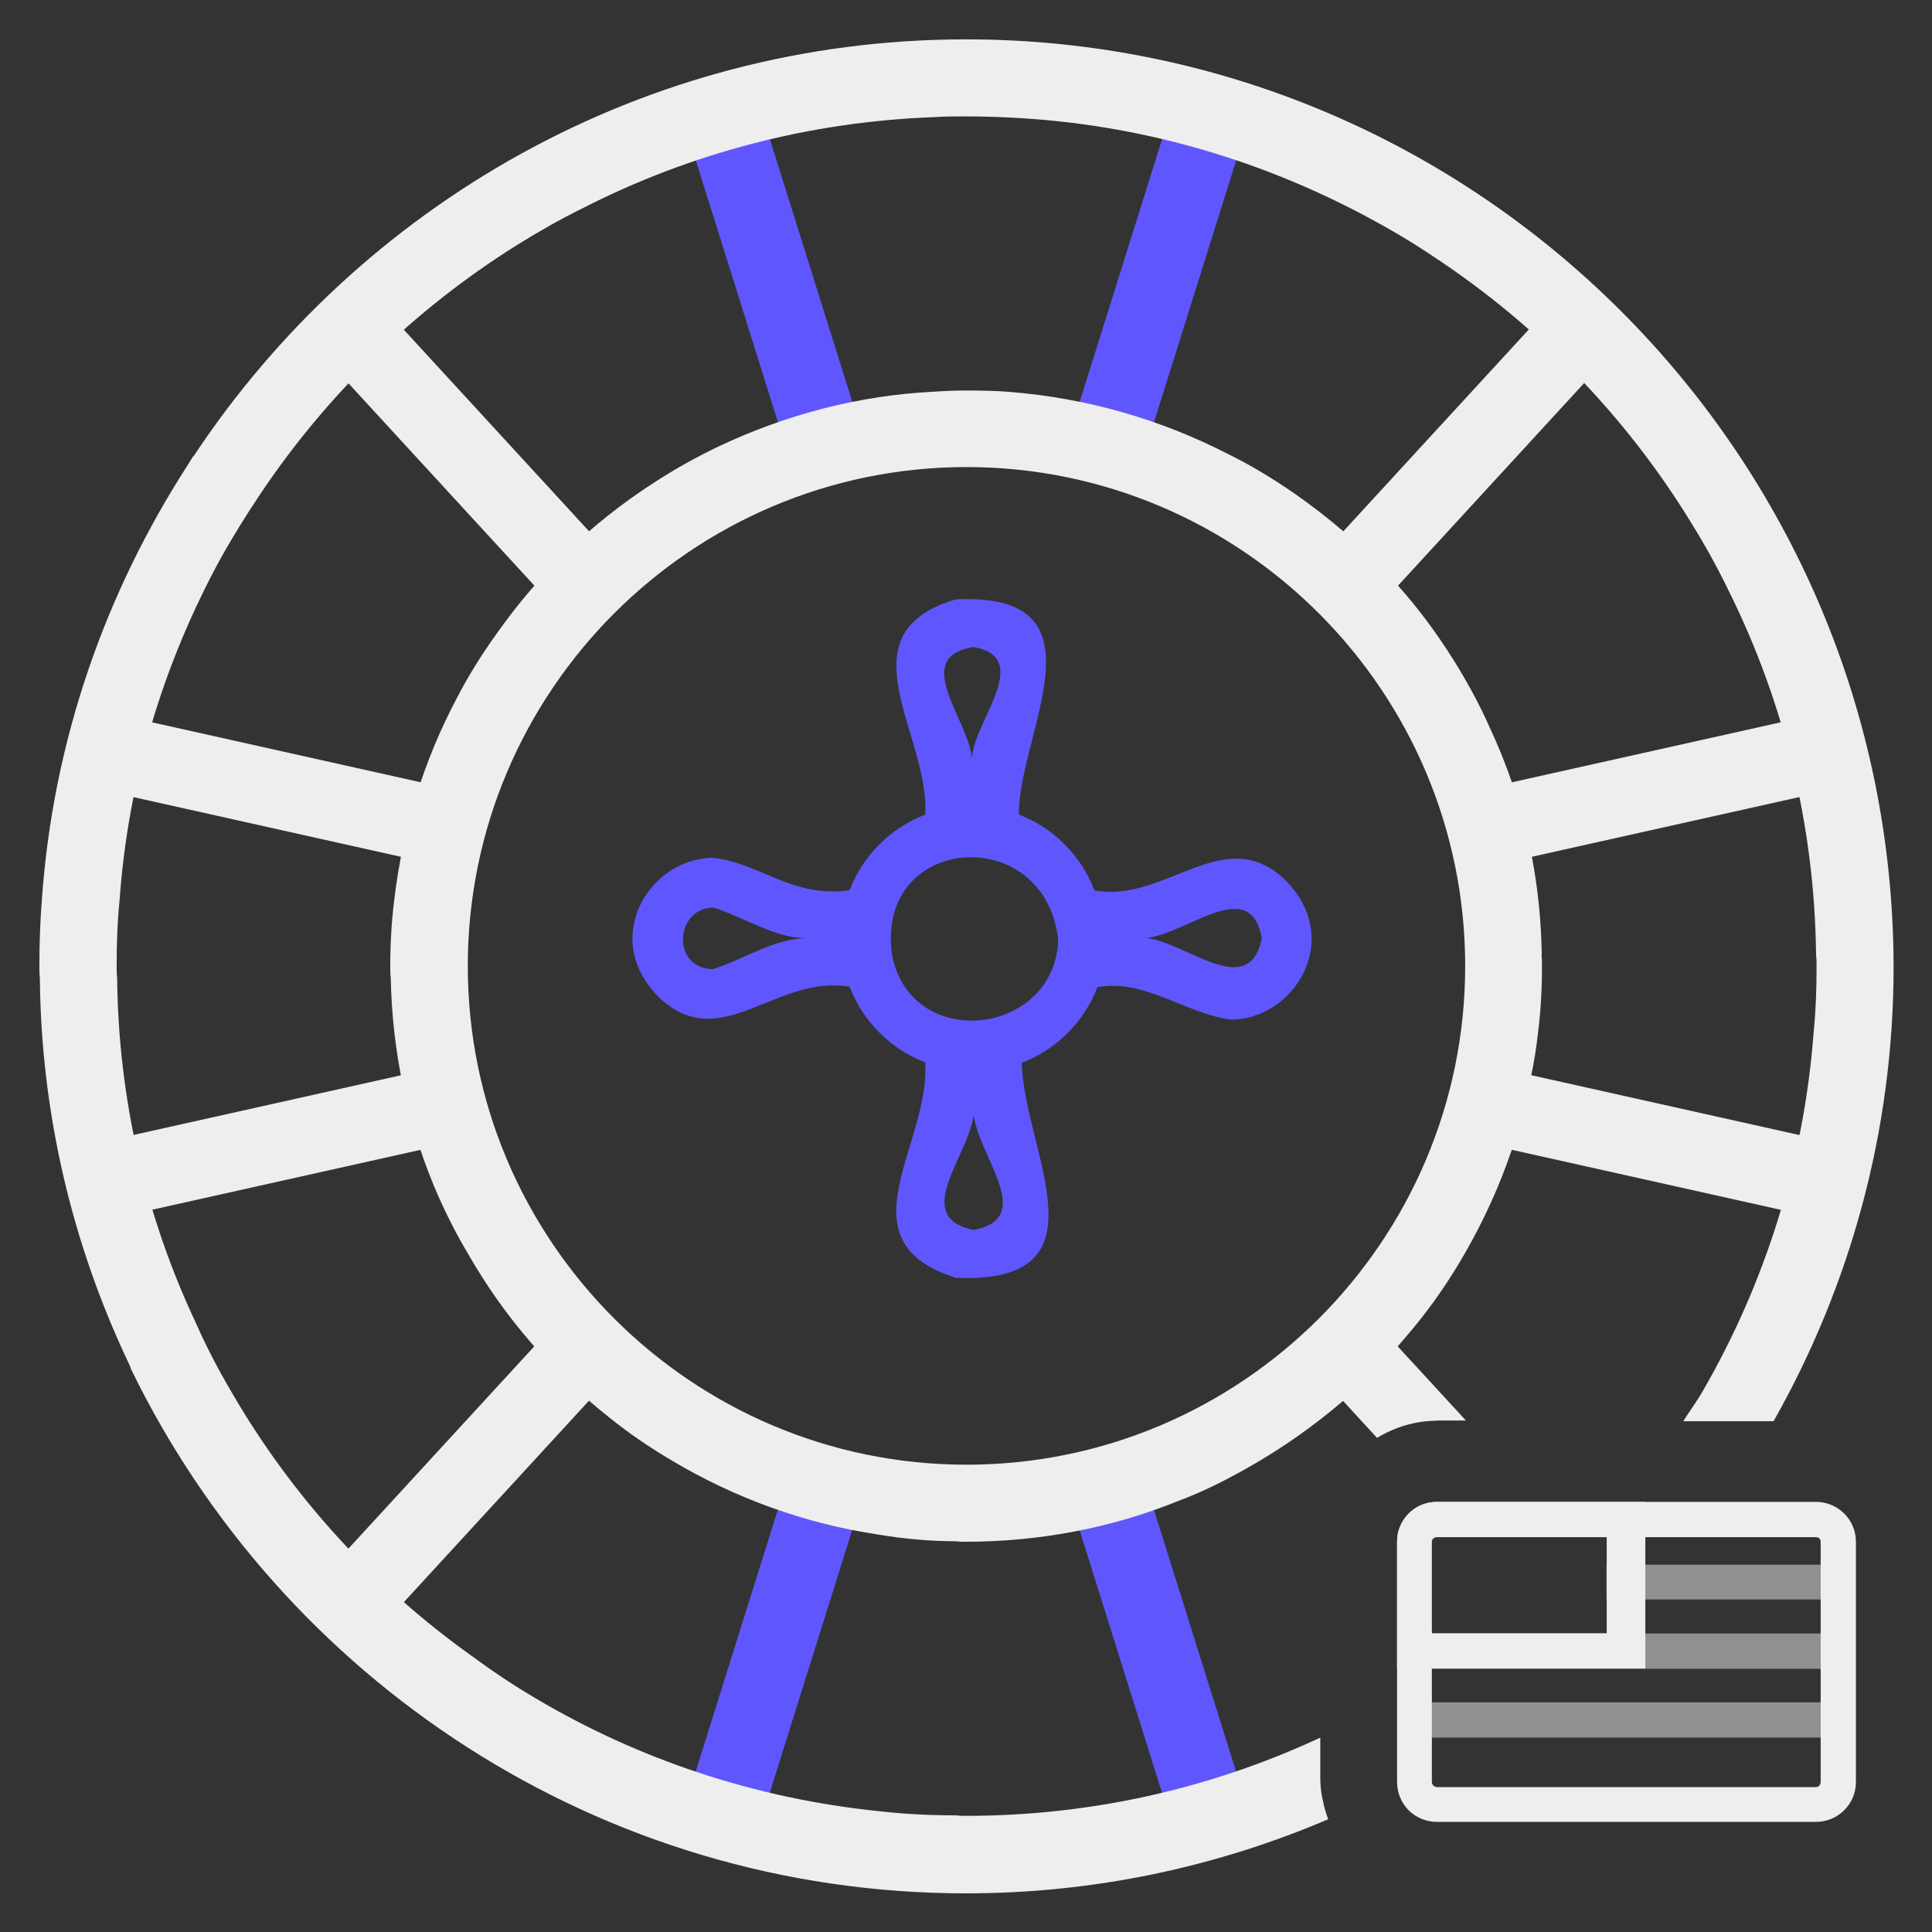
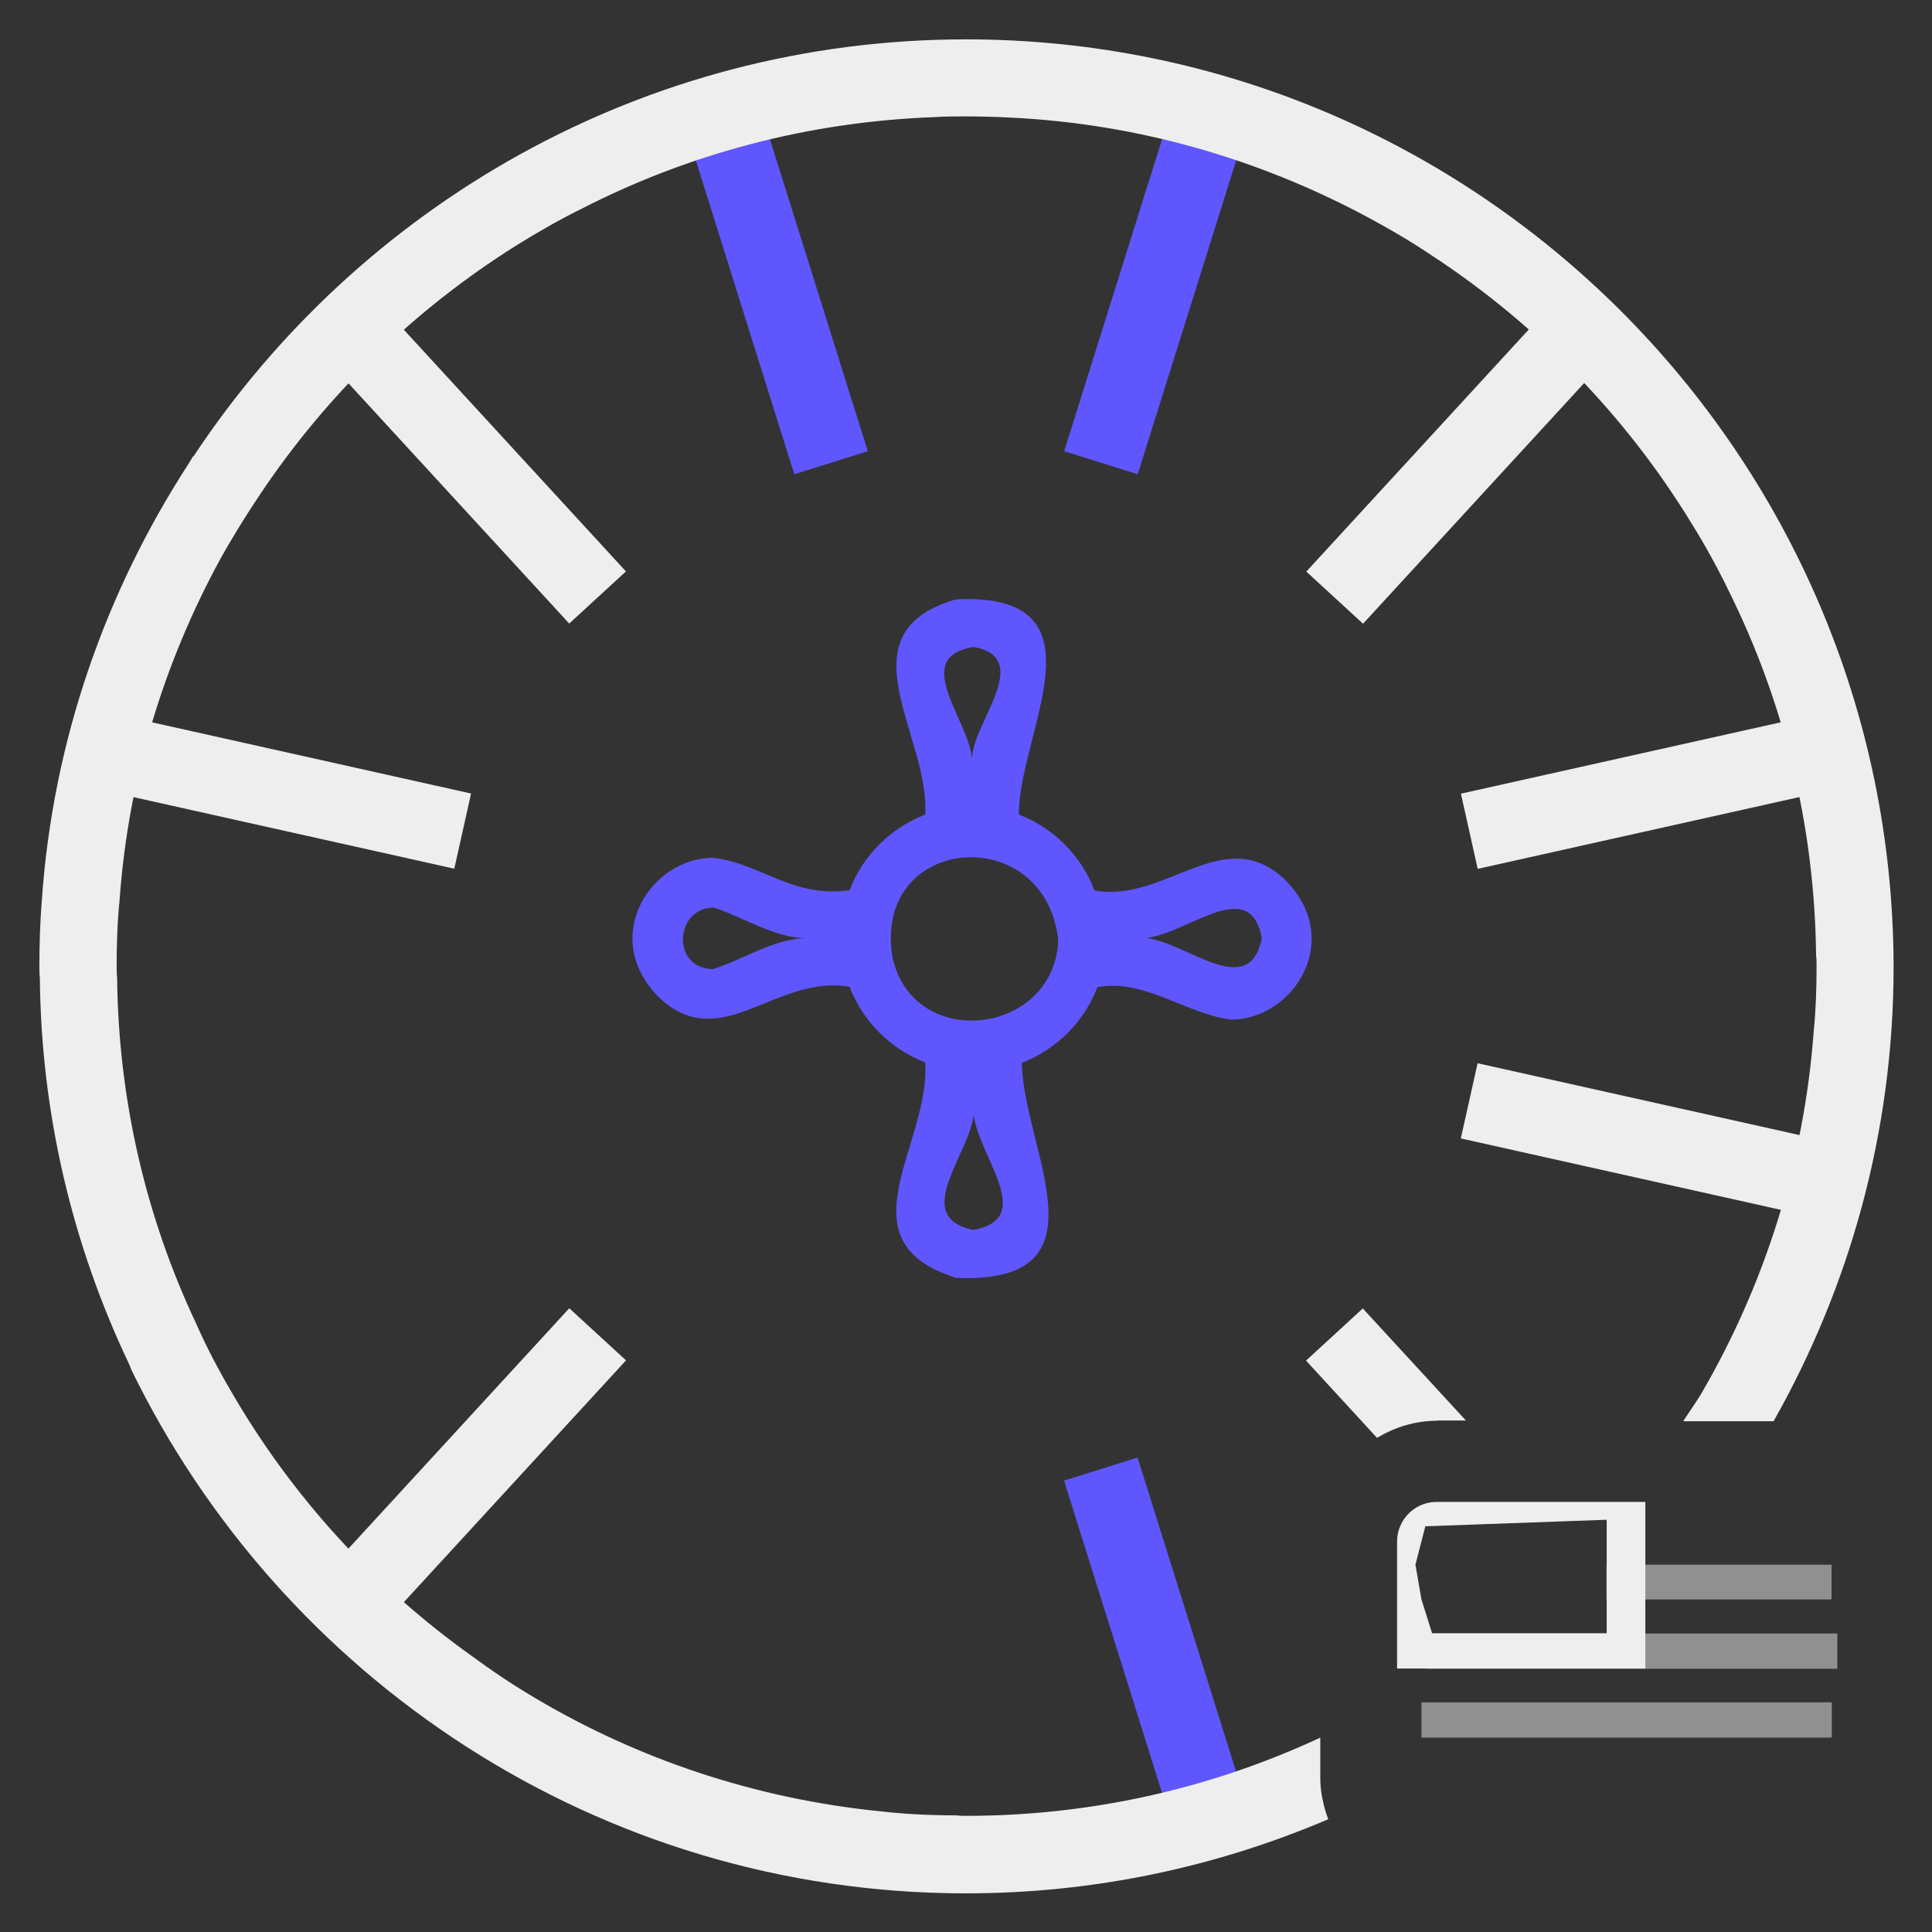
<svg xmlns="http://www.w3.org/2000/svg" id="american_roulette" data-name="american roulette" width="80" height="80" viewBox="0 0 80 80">
  <rect x="0" y="0" width="80" height="80" fill="#333333" stroke="none" />
  <defs>
    <style>
      .cls-1 {
        opacity: .5;
      }

      .cls-1, .cls-2, .cls-3 {
        stroke-width: 0px;
      }

      .cls-1, .cls-3 {
        fill: #eee;
      }

      .cls-2 {
        fill: #5f57fd;
      }
    </style>
  </defs>
  <path class="cls-3" d="M59.5,62.19c-.81,0-1.46.56-1.62,1.32-.02.11-.03.22-.03.33v5.25h10.28v-6.9h-8.63ZM66.52,67.63h-7.22l-.44-1.4-.25-1.44.41-1.59,7.51-.27v4.7Z" />
  <g>
    <rect class="cls-3" x="60.65" y="31.08" width="15.97" height="3.19" transform="translate(-5.47 15.74) rotate(-12.58)" />
    <rect class="cls-3" x="52.67" y="17.27" width="15.97" height="3.19" transform="translate(115.6 -13.03) rotate(132.58)" />
  </g>
  <rect class="cls-3" x="60.65" y="45.73" width="15.97" height="3.19" transform="translate(125.31 108.46) rotate(-167.42)" />
  <g>
-     <rect class="cls-2" x="24.04" y="66.87" width="15.97" height="3.19" transform="translate(106.93 58.39) rotate(107.42)" />
    <rect class="cls-2" x="39.99" y="66.87" width="15.97" height="3.19" transform="translate(-2.99 134.72) rotate(-107.42)" />
  </g>
  <g>
-     <rect class="cls-3" x="3.38" y="45.73" width="15.97" height="3.19" transform="translate(32.77 91.04) rotate(167.42)" />
    <rect class="cls-3" x="11.36" y="59.54" width="15.97" height="3.19" transform="translate(-38.76 34.01) rotate(-47.42)" />
  </g>
  <g>
    <rect class="cls-3" x="11.36" y="17.27" width="15.97" height="3.19" transform="translate(18.54 45.87) rotate(-132.58)" />
    <rect class="cls-3" x="3.38" y="31.08" width="15.97" height="3.19" transform="translate(7.39 -1.69) rotate(12.58)" />
  </g>
  <g>
    <rect class="cls-2" x="39.99" y="9.95" width="15.97" height="3.19" transform="translate(22.6 53.86) rotate(-72.58)" />
    <rect class="cls-2" x="24.04" y="9.95" width="15.97" height="3.19" transform="translate(33.45 -22.47) rotate(72.58)" />
  </g>
-   <path class="cls-3" d="M63.84,39.52c-.02-1.38-.16-2.75-.41-4.05-.21-1.06-.48-2.09-.83-3.09-.27-.78-.57-1.52-.92-2.27-.43-.97-.94-1.9-1.51-2.81-.68-1.08-1.44-2.11-2.29-3.06-.7-.79-1.46-1.56-2.27-2.25-.65-.56-1.33-1.08-2.03-1.57-.87-.6-1.79-1.16-2.75-1.63-2.75-1.41-5.78-2.3-9-2.56-.6-.05-1.22-.06-1.83-.06-.44,0-.9.02-1.35.05-3.16.16-6.14.97-8.86,2.25-.97.46-1.89.98-2.78,1.56-2.51,1.63-4.68,3.71-6.41,6.16-.62.86-1.19,1.76-1.68,2.71-1.36,2.56-2.25,5.4-2.6,8.4-.11.89-.16,1.79-.16,2.71,0,.16,0,.32.02.48.06,3.05.68,5.94,1.79,8.62.41.98.89,1.94,1.43,2.84,1.49,2.6,3.46,4.87,5.81,6.73.83.67,1.71,1.27,2.63,1.81,2.59,1.54,5.48,2.6,8.57,3.06,1.03.17,2.09.27,3.17.27.14.02.27.02.41.02,3.11,0,6.08-.59,8.78-1.68,1.02-.38,1.97-.86,2.89-1.38,1.4-.79,2.71-1.71,3.94-2.76.79-.7,1.56-1.44,2.25-2.24.35-.4.7-.81,1.02-1.22.65-.83,1.24-1.71,1.78-2.65.78-1.35,1.43-2.78,1.94-4.27.33-1,.6-2.03.81-3.09.13-.59.22-1.21.29-1.81.11-.89.16-1.79.16-2.71,0-.16,0-.32-.02-.48ZM40.02,60.65c-11.38,0-20.65-9.27-20.65-20.65s9.27-20.66,20.65-20.66,20.65,9.27,20.65,20.66-9.27,20.65-20.65,20.65Z" />
  <path class="cls-2" d="M39.52,52.89c-4.74-1.53-.98-5.52-1.21-8.9-1.44-.55-2.58-1.7-3.13-3.13-3.05-.53-5.3,2.83-7.85.48-2.54-2.48-.41-5.82,2.2-5.82,1.96.22,3.28,1.68,5.65,1.34.55-1.44,1.7-2.58,3.13-3.13.21-3.27-3.53-7.49,1.26-8.91,6.46-.32,2.59,5.57,2.62,8.91,1.44.55,2.58,1.7,3.13,3.14,2.93.54,5.35-2.83,7.87-.46,2.51,2.48.38,5.81-2.22,5.81-1.86-.24-3.63-1.72-5.53-1.34-.55,1.44-1.7,2.58-3.13,3.13.08,3.64,3.77,9.22-2.8,8.9ZM40.31,45.73c.29,1.64-2.84,4.61,0,5.2,2.83-.53-.2-3.42,0-5.2ZM36.95,39.61c.83,3.96,6.72,3.28,6.87-.69-.56-4.95-7.67-4.37-6.87.69ZM47.05,38.85c1.63-.29,4.62,2.84,5.2,0-.52-2.83-3.44.2-5.2,0ZM29.52,37.58c-1.57.04-1.74,2.51,0,2.55,1.29-.41,2.59-1.3,3.92-1.28-1.32.02-2.63-.87-3.92-1.28ZM40.31,26.79c-2.7.44-.05,3.16-.06,4.75-.12-1.46,2.66-4.29.06-4.75Z" />
  <path class="cls-3" d="M54.76,74.49c-.06-.29-.09-.58-.09-.88v-1.66c-.06.03-.11.06-.17.08-4.42,2.03-9.33,3.16-14.5,3.16-.14,0-.26,0-.4-.02-1.08,0-2.13-.05-3.17-.17-5.15-.52-9.99-2.15-14.24-4.67-.92-.54-1.8-1.13-2.67-1.77-4.04-2.88-7.44-6.61-9.94-10.93-.54-.92-1.04-1.87-1.47-2.85-2.05-4.35-3.21-9.21-3.26-14.31-.02-.16-.02-.31-.02-.47,0-.9.03-1.82.12-2.71.36-5.08,1.84-9.85,4.15-14.1.52-.94,1.08-1.84,1.67-2.72,2.76-4.13,6.38-7.65,10.6-10.3.9-.56,1.82-1.09,2.78-1.56,4.39-2.24,9.32-3.57,14.54-3.76.43-.03.88-.03,1.34-.03.62,0,1.23.02,1.84.05,5.29.26,10.25,1.72,14.68,4.08.94.5,1.86,1.04,2.74,1.63,4.35,2.85,8.03,6.64,10.74,11.07.56.9,1.08,1.84,1.54,2.79,2.27,4.56,3.57,9.68,3.63,15.11.02.16.02.31.02.47,0,.92-.03,1.82-.12,2.71-.4,5.38-2.03,10.43-4.58,14.85-.25.44-.55.84-.82,1.27h3.74c3.15-5.57,4.97-11.98,4.97-18.82C78.37,18.84,61.16,1.63,40,1.63c-13.37,0-25.12,6.89-31.99,17.27h-.02s-.18.3-.18.3c-3.43,5.29-5.62,11.45-6.08,18.1-.07.9-.1,1.8-.1,2.71,0,.16,0,.31.02.47.05,5.69,1.37,11.09,3.66,15.93.03.07.07.14.1.23,0,0,.02,0,0,.02,6.23,12.84,19.39,21.74,34.59,21.74,5.32,0,10.39-1.1,15-3.07-.1-.26-.18-.53-.23-.81Z" />
  <path class="cls-3" d="M59.5,58.82h1.2l-4.27-4.64-2.35,2.16,2.94,3.2c.73-.44,1.57-.71,2.48-.71Z" />
-   <path class="cls-3" d="M75.2,62.19h-15.7c-.81,0-1.46.56-1.62,1.32-.02.11-.03.22-.03.33v9.95c0,.92.73,1.65,1.65,1.65h15.7c.9,0,1.65-.73,1.65-1.65v-9.95c0-.92-.75-1.65-1.65-1.65ZM75.39,73.79c0,.11-.08.21-.19.21h-15.7c-.11,0-.21-.1-.21-.21v-9.95c0-.11.1-.19.21-.19h15.7c.11,0,.19.08.19.19v9.95Z" />
  <rect class="cls-1" x="66.52" y="64.79" width="9.32" height="1.44" />
  <rect class="cls-1" x="59.09" y="67.64" width="16.99" height="1.46" />
  <rect class="cls-1" x="58.86" y="70.49" width="16.99" height="1.46" />
</svg>